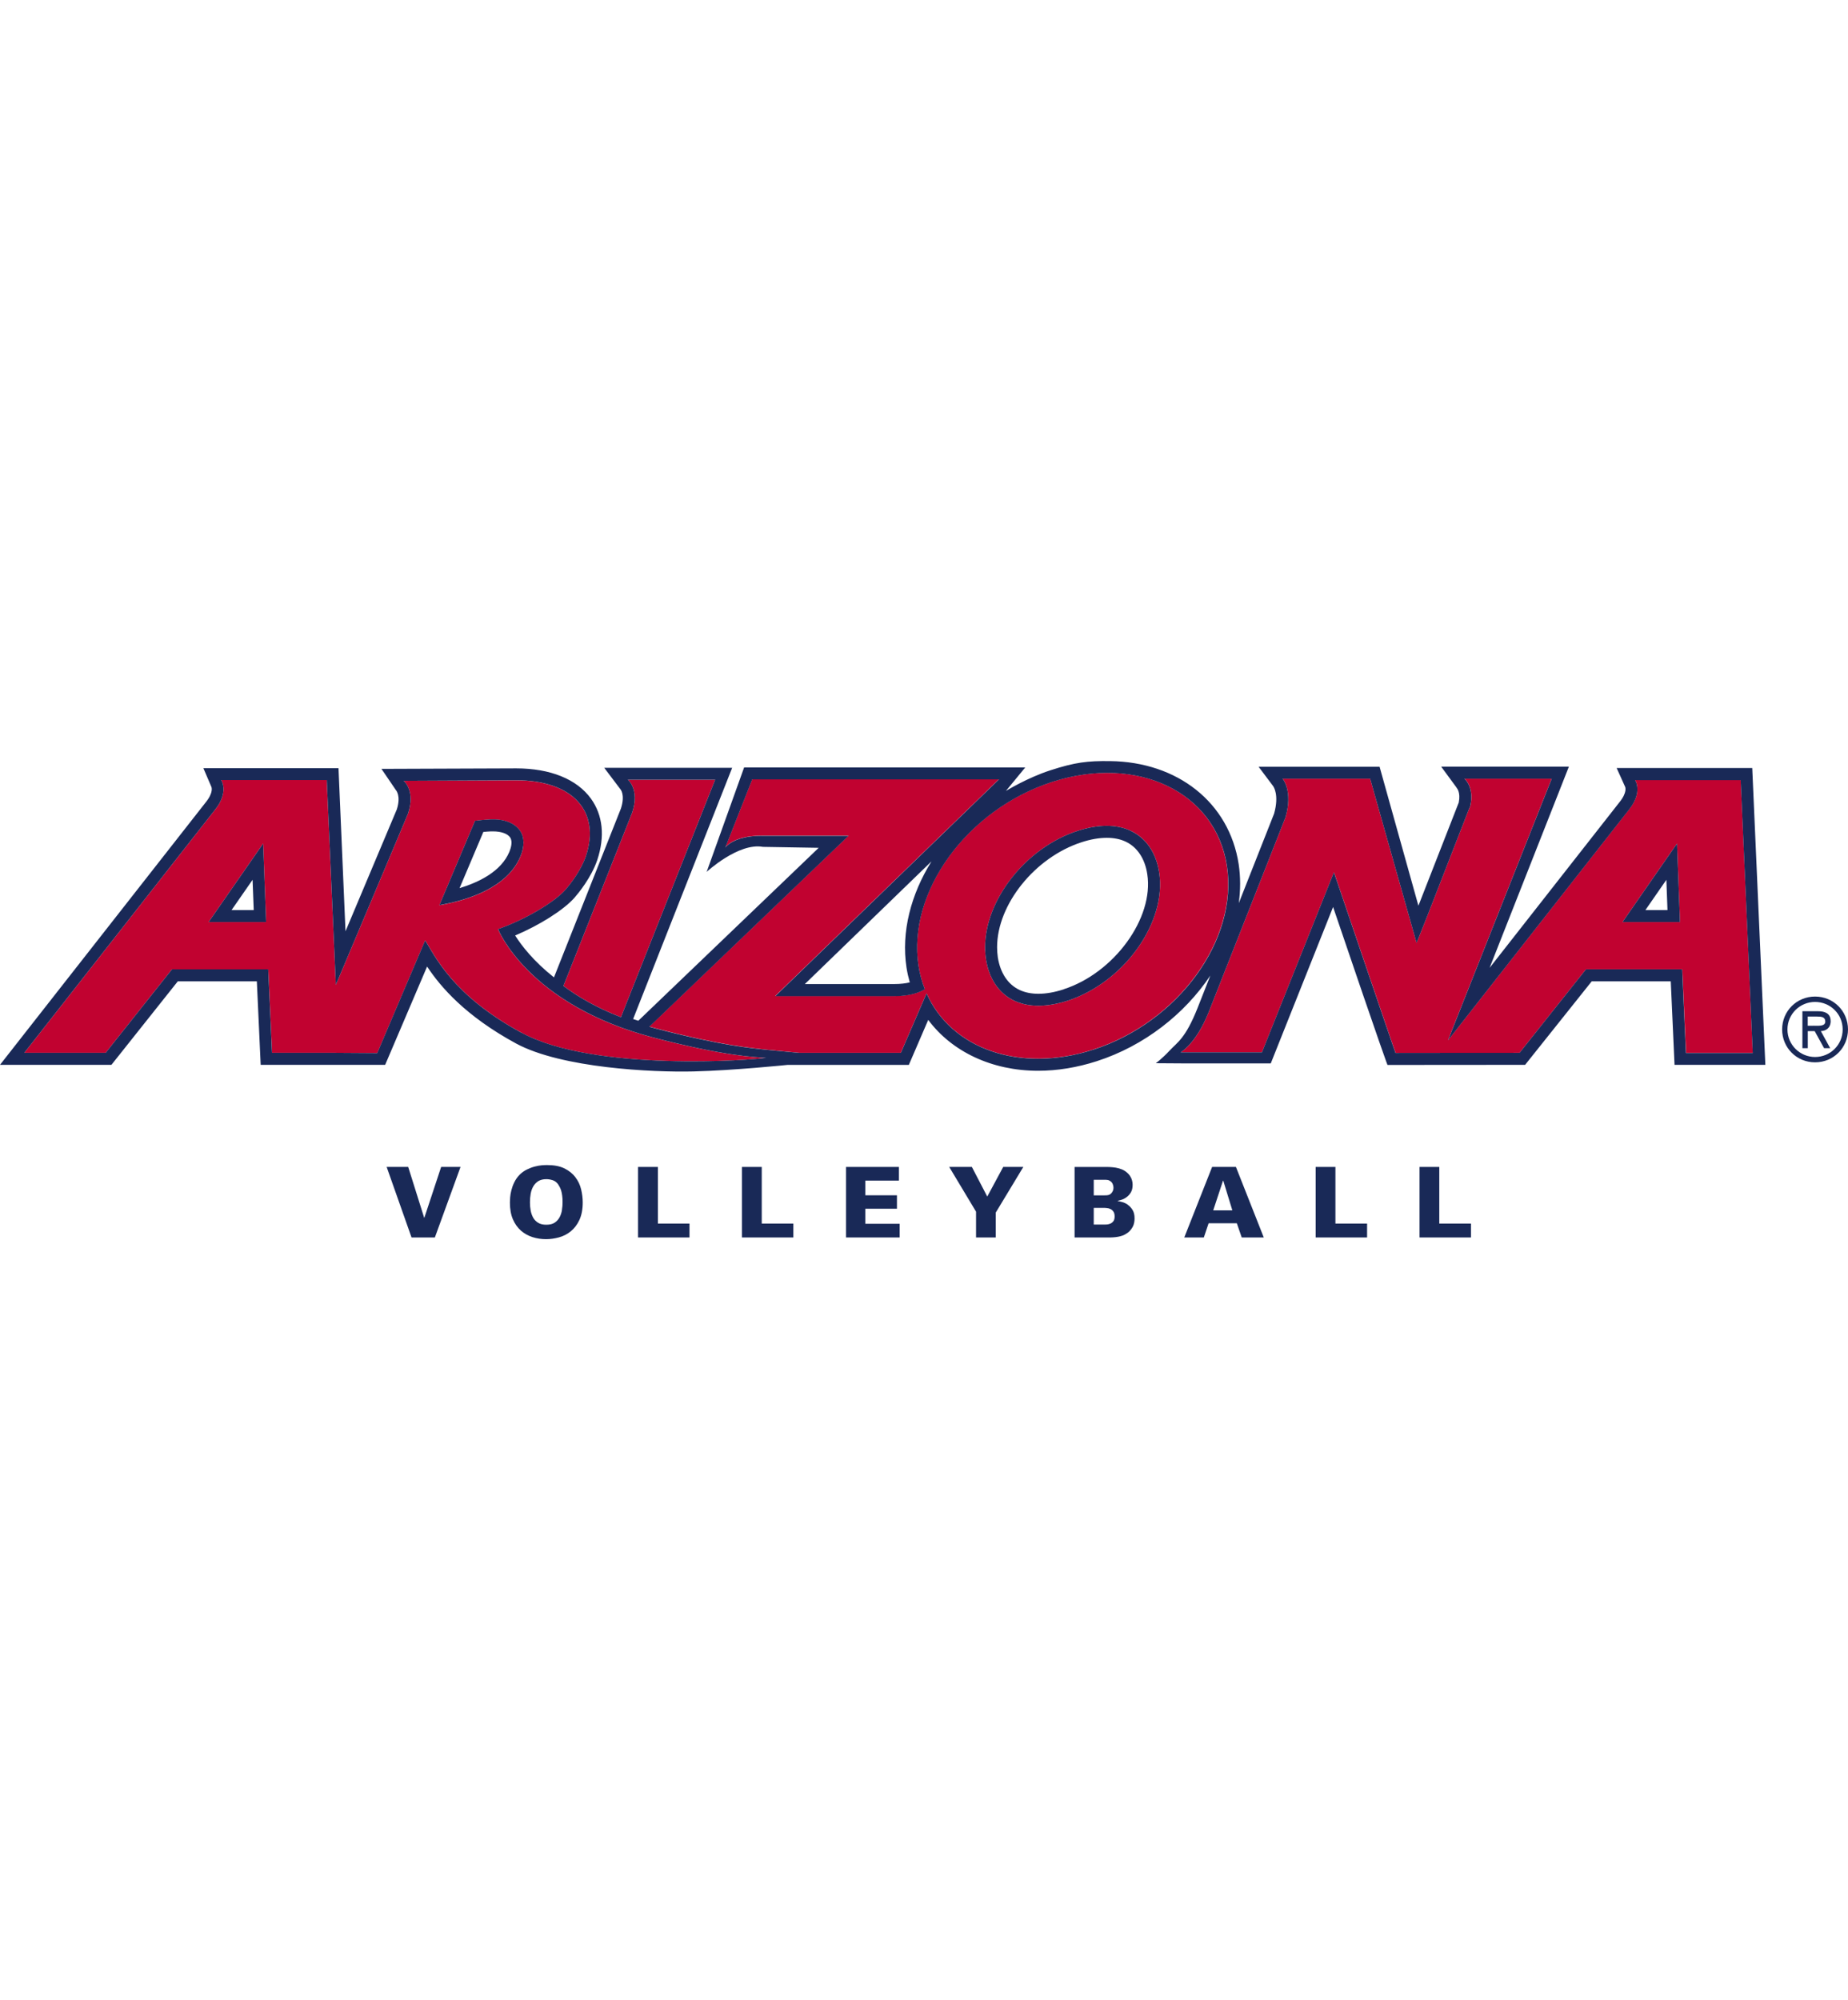
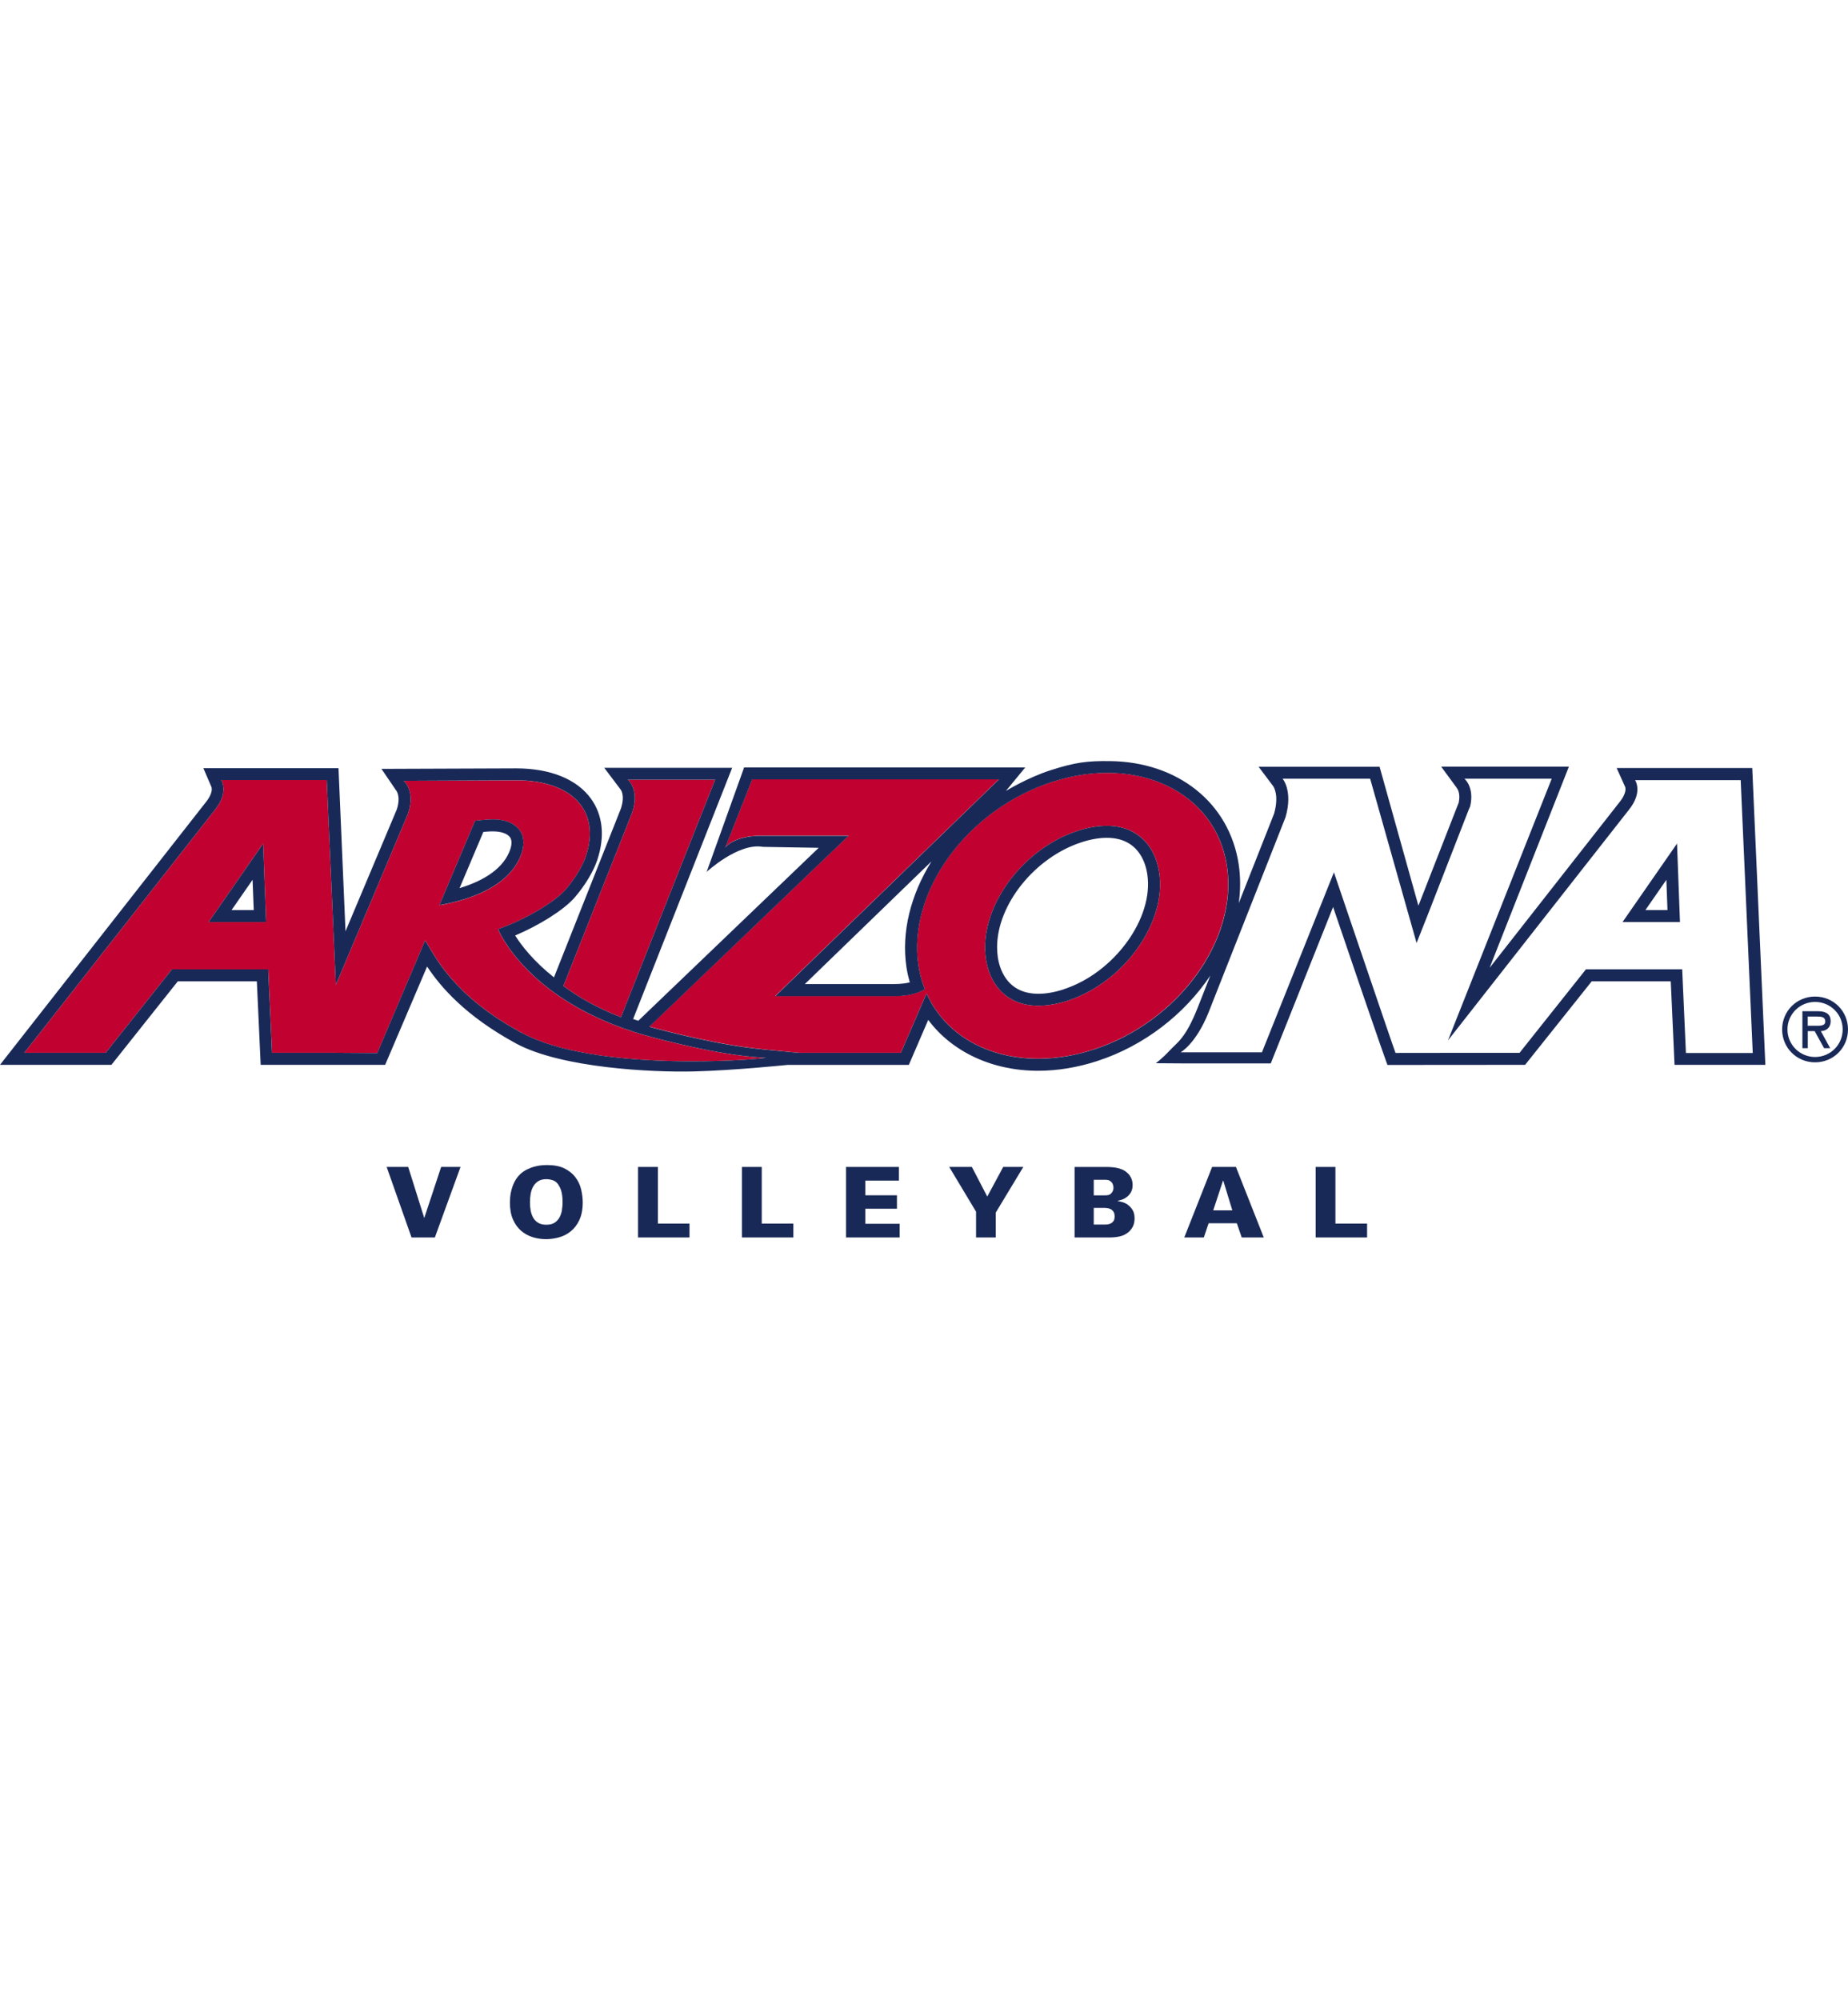
<svg xmlns="http://www.w3.org/2000/svg" id="a" viewBox="0 0 332.7 360">
  <defs>
    <style>
      .b {
        fill: #192957;
      }

      .c {
        fill: #c10230;
      }
    </style>
  </defs>
  <path class="c" d="M113.82,146.23s-7.71,19.43-12.39,31.23c2.67,1.99,6.07,3.97,10.36,5.63l16.96-42.75h-15.72s2.18,1.73.79,5.89" />
-   <path class="c" d="M313.37,140.4h-19.01s1.49,2.15-1.15,5.38l-32.53,41.47,18.68-47.11h-15.72s1.84,1.48,1.06,4.94c-.07.2-.17.41-.28.63l-7.28,18.69c-.71,1.8-1.42,3.59-2.11,5.32l-8.36-29.57h-15.76s1.91,2.2.52,6.95l-13.87,35.17c-2.27,5.65-5,7.13-5,7.13h14.64l12.96-32.4s10.95,32.27,11.09,32.51h8.25s14.07-.01,14.07-.01l11.96-15.04h17.34l.67,15.04h12.02l-2.17-49.11ZM292.11,165.96l9.81-14.13.53,14.13h-10.35Z" />
  <path class="c" d="M220.87,155.85c-2.04-13.32-16.12-20.08-31.46-15.12-15.32,4.96-26.1,19.78-24.06,33.08.23,1.5.63,2.9,1.14,4.22-.93.59-2.6,1.24-5.49,1.24h-21.43s40.27-39.01,40.27-39.01h-44.42l-4.85,12.28s1.39-2.12,6.53-2.12h15.66l-35.87,34.36c.4.11.8.23,1.21.33,12.07,3.14,17.08,3.48,19.55,3.79l6.28.6h18.25s4.63-10.71,4.63-10.71c4.4,9.92,16.71,14.42,29.99,10.13,15.33-4.96,26.1-19.78,24.07-33.08M192.17,180.13c-2.57.83-6.31,1.5-9.51.02-2.78-1.29-4.61-3.95-5.15-7.51-.11-.71-.16-1.41-.16-2.15,0-8.49,7.31-17.91,16.68-20.95,2.57-.83,6.29-1.51,9.5-.02,2.78,1.29,4.62,3.96,5.16,7.52,1.38,9-6.35,19.79-16.52,23.09" />
  <path class="c" d="M89.67,167.24c4.87-1.69,10.14-4.85,12.11-7.07.97-1.1,2.87-3.57,3.71-6.09,2.67-8.02-2.37-13.63-12.55-13.63l-20.27.09s2.17,1.74.79,5.89c0,0-7.64,18.11-13,30.84l-1.63-36.87h-19.01s1.48,2.15-1.14,5.38L4.37,189.5h14.65l11.94-15.03h17.34l.68,15.03h11.34l7.6.05,8.63-20.29c1.67,2.64,4.86,9.87,17.39,16.65,13.02,7.06,41.78,4.9,43.97,4.49-1.75-.11-7.21-.24-20.22-3.63-22.68-5.9-28.04-19.55-28.02-19.52M37.56,165.96l9.82-14.13.53,14.13h-10.35ZM79.11,162.92l6.41-15.18c.91-.11,1.83-.2,2.78-.25,2.45-.1,4.37.64,5.33,2.05.8,1.19.82,2.78.06,4.62-2.4,5.78-9.86,7.96-14.58,8.77" />
  <path class="b" d="M329.57,183.76c0-1.39-1.07-1.75-2.28-1.75h-2.8v6.65h.97v-3.07h1.24l1.69,3.07h1.1l-1.68-3.07c.88-.03,1.77-.51,1.77-1.83M326.47,184.63h-1.02v-1.66h1.65c.8,0,1.51.06,1.51.9,0,.9-1.23.75-2.14.75" />
  <path class="b" d="M326.77,179.37c-3.31,0-5.93,2.62-5.93,5.92s2.62,5.92,5.93,5.92,5.93-2.62,5.93-5.92-2.62-5.92-5.93-5.92M326.77,190.25c-2.71,0-4.97-2.18-4.97-4.96s2.25-4.95,4.97-4.95,4.97,2.15,4.97,4.95-2.26,4.96-4.97,4.96" />
  <path class="b" d="M37.56,165.96h10.35l-.53-14.13-9.82,14.13ZM41.69,163.8l3.78-5.44.21,5.44h-3.99Z" />
  <path class="b" d="M93.69,154.15c.76-1.84.74-3.44-.06-4.62-.96-1.41-2.88-2.15-5.33-2.05-.95.05-1.87.14-2.78.25l-6.41,15.18c4.72-.81,12.18-2.99,14.58-8.77M82.74,159.85l4.28-10.11c.5-.05.94-.08,1.37-.1.13,0,.25,0,.36,0,1.49,0,2.62.41,3.09,1.09.5.74.13,1.94-.14,2.59-1.46,3.5-5.39,5.45-8.97,6.54" />
  <path class="b" d="M292.11,165.96h10.34l-.53-14.13-9.81,14.13ZM296.23,163.8l3.77-5.44.2,5.44h-3.97Z" />
  <path class="b" d="M291.05,138.24l1.53,3.39s.46.96-1.07,2.82l-23.33,29.75,14.27-36.21h-22.99l2.82,3.84s-.02-.02-.07-.06c.08.08.78.83.41,2.68-.04.12-7.26,18.57-7.26,18.57l-6.99-25.01h-21.78l2.69,3.58s-.02-.02-.06-.06c.05.06,1.11,1.54.16,4.91l-6.36,16.12c.32-2.34.33-4.7-.02-7.02-1.71-11.11-11.02-18.41-23.16-18.55-4.07-.05-6.3.22-10.72,1.65-4.18,1.35-8.02,3.72-8.02,3.72l3.47-4.22h-50.61l-6.74,18.79s5.73-5.3,10.13-4.5l10.04.17-32.47,31.12c-.53-.17-.42-.12-.94-.3l17.83-45.22h-23.03l2.9,3.84s.92.95.11,3.47c-.46,1.17-7.51,18.94-12.06,30.41-3.7-2.93-5.86-5.75-6.99-7.54,4.38-1.85,8.69-4.56,10.66-6.77.69-.79,3.05-3.63,4.13-6.83,1.4-4.23,1.01-8.04-1.14-11.03-2.54-3.51-7.32-5.45-13.47-5.45l-24.25.09s2.61,3.82,2.57,3.78c.04.04.99,1.02.2,3.51-.44,1.04-4.87,11.56-9.24,21.94l-1.26-29.36h-24.33l1.45,3.38s.46.96-1.06,2.82L0,191.66h20.06l11.95-15.03h14.23l.69,15.03h22.41s7.55-17.69,7.55-17.69c2.41,3.63,6.86,8.88,16.02,13.85,8.21,4.44,24.64,5.21,31.95,5.03,7.31-.18,16.94-1.18,16.94-1.18h21.82s3.49-8.1,3.49-8.1c4.26,5.73,11.48,9.16,19.78,9.16,3.48,0,7.04-.59,10.58-1.73,8.58-2.77,15.81-8.51,20.43-15.41l-2.32,5.89c-2.18,5.46-3.6,6.1-5.02,7.62-1.36,1.47-2.48,2.27-2.48,2.27l4.56.03h16.14l11.22-28.15c9.16,26.96,9.79,28.43,9.79,28.43l24.78-.02,11.99-15.03h14.23l.68,15.03h16.35l-2.36-53.43h-24.4ZM113.82,146.23c1.39-4.16-.79-5.89-.79-5.89h15.72l-16.96,42.75c-4.3-1.66-7.7-3.64-10.36-5.63,4.68-11.8,12.39-31.23,12.39-31.23M93.93,185.91c-12.54-6.78-15.72-14.01-17.39-16.65l-8.63,20.29-7.6-.05h-11.34l-.68-15.03h-17.33l-11.94,15.03H4.37l34.31-43.72c2.62-3.23,1.14-5.38,1.14-5.38h19.01l1.63,36.87c5.36-12.73,13-30.84,13-30.84,1.38-4.16-.79-5.89-.79-5.89l20.27-.1c10.19,0,15.22,5.62,12.55,13.63-.85,2.53-2.74,4.99-3.71,6.09-1.97,2.23-7.24,5.38-12.11,7.07-.01-.02,5.34,13.62,28.02,19.53,13,3.39,18.47,3.53,20.22,3.63-2.19.42-30.95,2.58-43.97-4.49M196.8,188.94c-13.28,4.29-25.59-.21-29.99-10.13l-4.63,10.7h-18.25s-6.27-.59-6.27-.59c-2.47-.3-7.48-.64-19.55-3.78-.41-.1-.81-.22-1.21-.33l35.87-34.37h-15.66c-5.15,0-6.53,2.12-6.53,2.12l4.85-12.28h44.42l-40.27,39.02h21.43c2.89,0,4.56-.67,5.49-1.25-.52-1.33-.91-2.73-1.14-4.22-2.04-13.3,8.74-28.12,24.07-33.09,15.33-4.96,29.42,1.81,31.46,15.12,2.04,13.31-8.74,28.12-24.07,33.08M163.2,174.15c.14.9.34,1.78.59,2.67-.7.17-1.62.3-2.8.3h-16.09s22.8-22.08,22.8-22.08c-3.71,5.96-5.48,12.7-4.5,19.11M303.52,189.51l-.67-15.04h-17.33l-11.96,15.04h-14.07s-8.25.01-8.25.01c-.14-.23-11.09-32.51-11.09-32.51l-12.96,32.4h-14.64s2.73-1.49,5.01-7.13l13.87-35.17c1.39-4.76-.52-6.95-.52-6.95h15.76l8.36,29.57c.69-1.73,1.4-3.53,2.11-5.32l7.28-18.69c.1-.22.2-.43.27-.63.78-3.45-1.05-4.93-1.05-4.93h15.72l-18.68,47.11,32.54-41.47c2.63-3.23,1.15-5.38,1.15-5.38h19.01l2.17,49.11h-12.02Z" />
  <path class="b" d="M203.53,149.52c-3.21-1.49-6.93-.81-9.5.02-9.38,3.04-16.68,12.46-16.68,20.95,0,.73.05,1.44.16,2.15.54,3.56,2.37,6.22,5.16,7.51,3.2,1.48,6.94.8,9.5-.02,10.17-3.3,17.9-14.09,16.52-23.08-.54-3.56-2.38-6.23-5.16-7.52M191.5,178.07c-1.63.53-3.16.8-4.56.8-1.27,0-2.4-.23-3.37-.68-2.11-.98-3.49-3.07-3.93-5.89-.08-.58-.13-1.17-.13-1.81,0-7.7,6.81-16.17,15.19-18.89,1.63-.53,3.17-.8,4.56-.8,1.27,0,2.4.23,3.36.67,2.11.98,3.51,3.07,3.93,5.89,1.21,7.9-5.97,17.76-15.06,20.7" />
  <polygon class="b" points="76.38 219.23 73.49 210.04 69.61 210.04 74.09 222.73 78.29 222.73 82.91 210.04 79.42 210.04 76.38 219.23" />
  <path class="b" d="M103.6,211.9c-.49-.65-1.15-1.18-1.97-1.59-.83-.41-1.87-.61-3.14-.61-.23,0-.55.01-.94.04-.39.03-.82.11-1.28.23-.47.12-.94.3-1.41.53-.48.24-.92.55-1.32.95-.4.41-.71.86-.95,1.35-.24.48-.41.97-.53,1.44-.12.47-.19.91-.22,1.3-.03.39-.04.69-.04.91,0,1.18.18,2.19.54,3.02.36.83.85,1.51,1.45,2.04.6.52,1.3.91,2.08,1.16s1.6.37,2.44.37c.75,0,1.52-.11,2.3-.32.79-.21,1.5-.57,2.13-1.08.64-.51,1.16-1.19,1.56-2.04.4-.85.61-1.9.61-3.17,0-.77-.1-1.56-.29-2.36-.19-.8-.53-1.52-1.03-2.17M101.18,217.75c-.07.47-.21.91-.42,1.32-.21.4-.51.73-.89.99-.38.26-.89.38-1.52.38-.59,0-1.07-.11-1.45-.34-.38-.23-.68-.53-.9-.91-.21-.38-.37-.81-.46-1.29s-.13-.97-.13-1.48c0-.54.04-1.06.13-1.56.09-.5.25-.95.48-1.34s.53-.7.9-.93c.38-.23.86-.35,1.44-.35.39,0,.77.07,1.15.19.38.13.7.37.96.72.09.14.19.3.29.49.1.19.19.41.27.66.07.25.14.55.18.89.05.34.07.73.07,1.18s-.03.91-.11,1.38" />
  <polygon class="b" points="118.44 210.04 114.87 210.04 114.87 222.73 124.13 222.73 124.13 220.23 118.44 220.23 118.44 210.04" />
  <polygon class="b" points="137.14 210.04 133.57 210.04 133.57 222.73 142.83 222.73 142.83 220.23 137.14 220.23 137.14 210.04" />
  <polygon class="b" points="155.79 217.56 161.48 217.56 161.48 215.14 155.79 215.14 155.79 212.5 161.83 212.5 161.83 210.04 152.31 210.04 152.31 222.73 161.97 222.73 161.97 220.27 155.79 220.27 155.79 217.56" />
  <polygon class="b" points="177.74 215.37 174.97 210.04 170.89 210.04 175.72 218.09 175.72 222.73 179.27 222.73 179.27 218.25 184.23 210.04 180.61 210.04 177.74 215.37" />
  <path class="b" d="M203.04,216.83c-.33-.22-.67-.38-1.01-.47-.34-.09-.61-.15-.81-.18v-.04c.15-.03.38-.1.68-.19.31-.09.61-.24.9-.46.3-.21.56-.49.78-.85.22-.36.33-.82.33-1.38,0-.28-.03-.54-.1-.77-.06-.23-.14-.43-.24-.6-.09-.18-.19-.33-.31-.47-.11-.14-.22-.25-.33-.34-.29-.26-.61-.46-.95-.6-.34-.14-.7-.24-1.08-.31-.38-.06-.77-.1-1.17-.12-.4,0-.8-.01-1.19-.01h-5.08v12.69h5.61c.28,0,.57,0,.87,0,.3,0,.6-.03.9-.06.3-.03.59-.09.87-.16.28-.07.55-.17.79-.3.35-.19.64-.39.86-.62.22-.23.4-.47.54-.72.14-.25.23-.51.28-.77.05-.26.08-.52.08-.77,0-.65-.12-1.17-.37-1.56-.25-.4-.54-.71-.87-.93M196.9,212.35h1.92c.19,0,.38,0,.56.03.19.02.38.11.58.26.18.14.3.31.38.52.08.2.12.41.12.61,0,.27-.06.52-.19.73-.12.22-.29.38-.48.5-.16.08-.33.13-.52.14-.19.01-.43.02-.71.02h-1.65v-2.81ZM200.45,219.8c-.15.2-.33.34-.53.43-.2.09-.4.14-.6.16-.2.02-.35.02-.46.02h-1.95v-3h1.85c.12,0,.28,0,.5.03.22.01.43.07.64.17.21.09.39.24.54.45.15.21.23.5.23.89s-.08.66-.23.86" />
  <path class="b" d="M218.22,210.04l-5.01,12.69h3.52l.86-2.55h5.08l.88,2.55h3.97l-5.01-12.69h-4.29ZM218.42,217.85l1.76-5.33h.05l1.63,5.33h-3.45Z" />
  <polygon class="b" points="240.42 210.04 236.86 210.04 236.86 222.73 246.12 222.73 246.12 220.23 240.42 220.23 240.42 210.04" />
-   <polygon class="b" points="259.12 210.04 255.56 210.04 255.56 222.73 264.82 222.73 264.82 220.23 259.12 220.23 259.12 210.04" />
</svg>